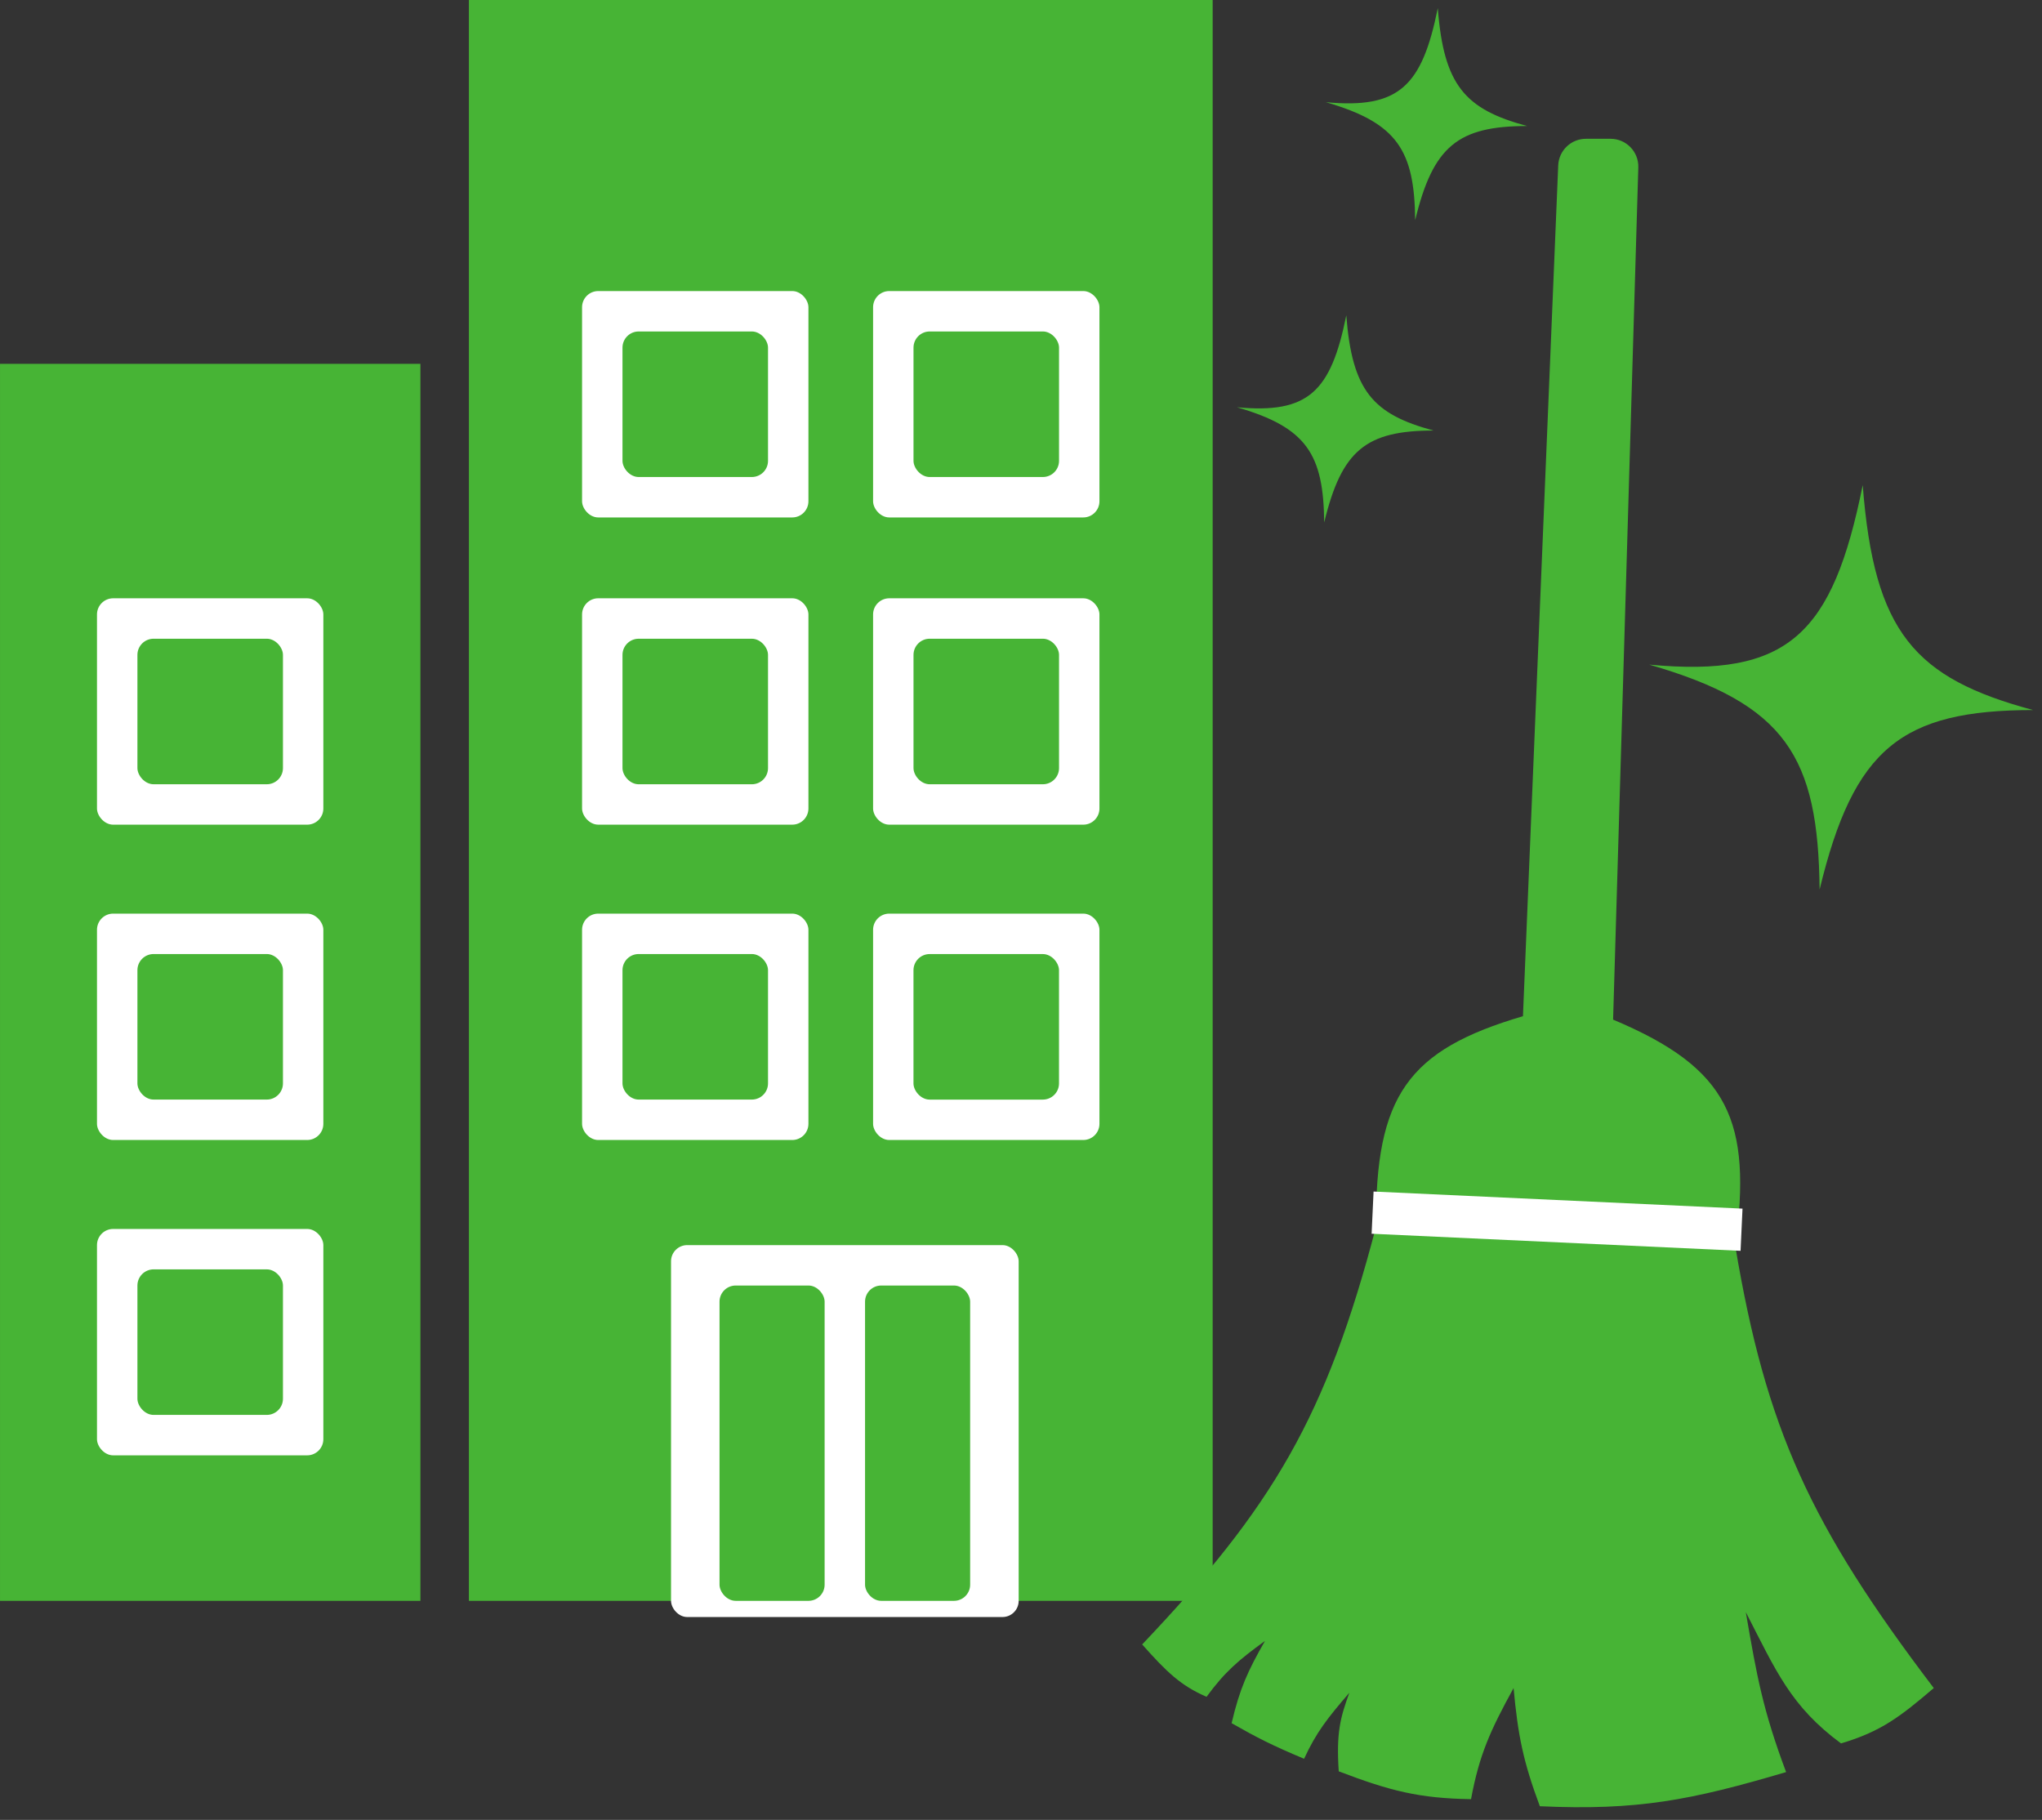
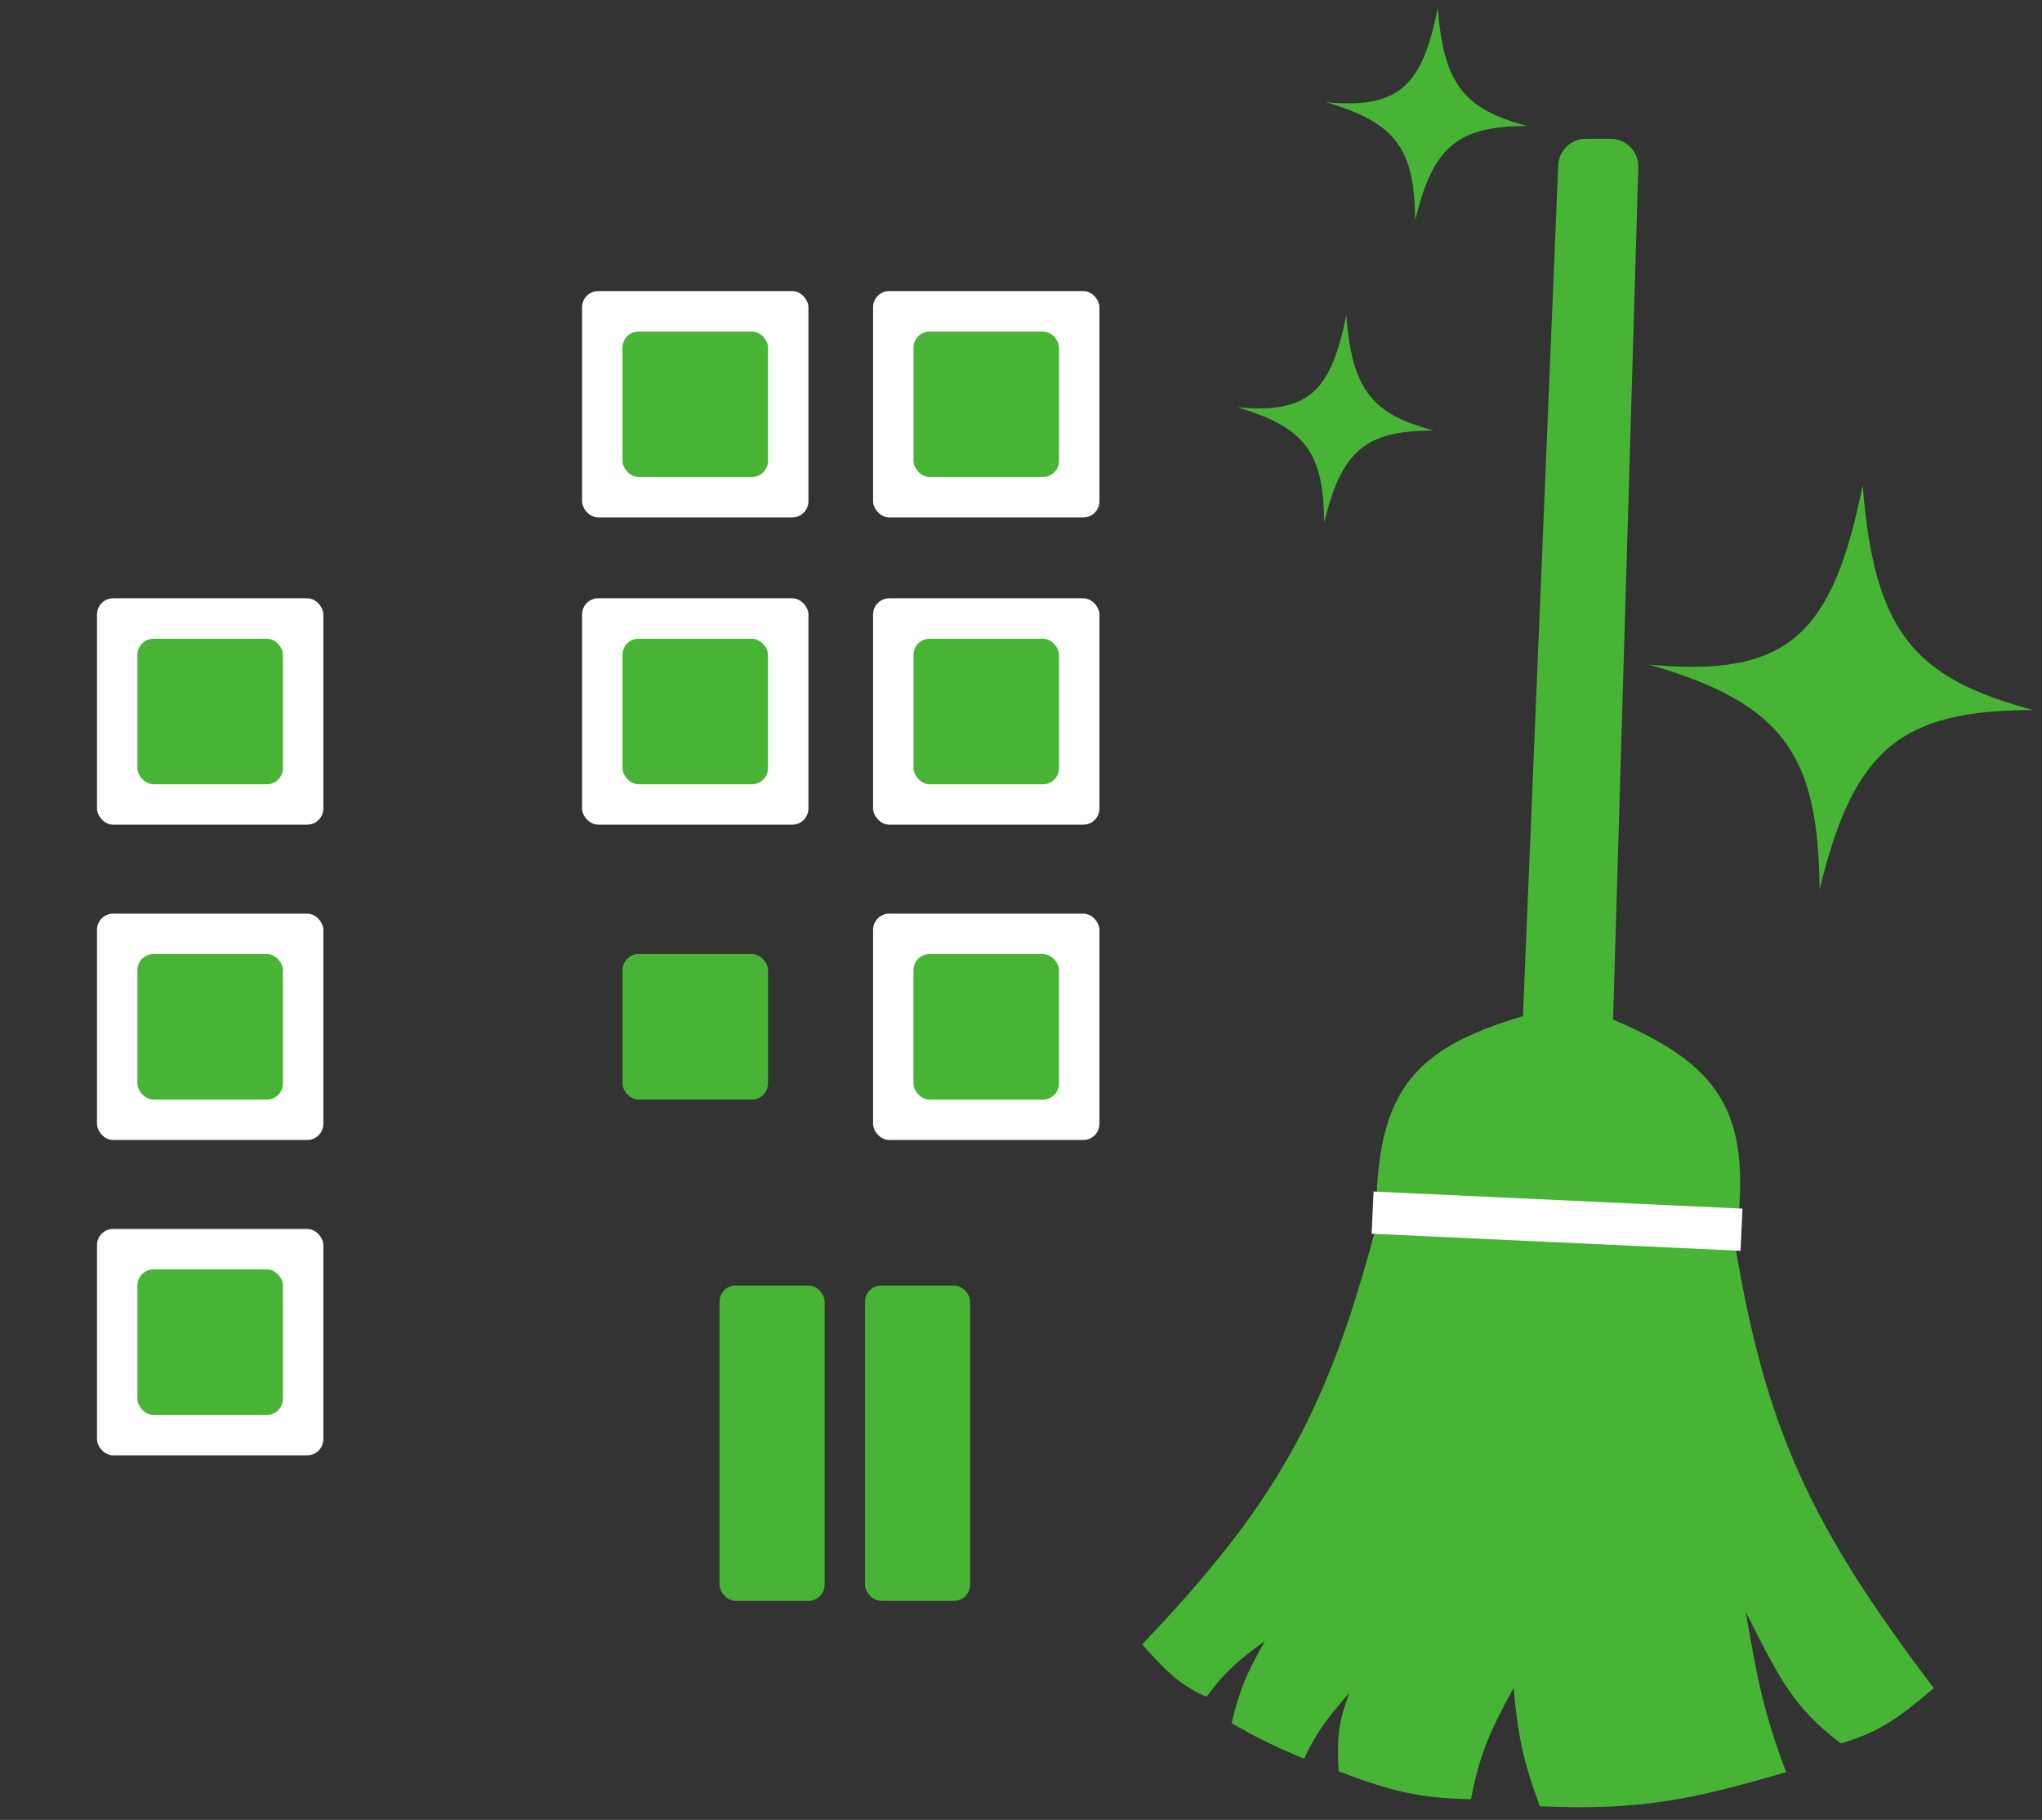
<svg xmlns="http://www.w3.org/2000/svg" width="147" height="131" viewBox="0 0 147 131" fill="none">
  <rect x="0" y="0" width="147" height="131" fill="#333333" stroke="none" />
-   <rect width="30.263" height="89.043" transform="matrix(-1 0 0 1 30.264 26.189)" fill="#47B435" />
-   <rect x="33.756" width="53.542" height="115.232" fill="#47B435" />
  <rect x="6.982" y="43.066" width="16.295" height="16.295" rx="1.164" fill="white" />
  <rect x="9.893" y="45.976" width="10.476" height="10.476" rx="1.164" fill="#47B435" />
  <rect x="41.902" y="20.951" width="16.295" height="16.295" rx="1.164" fill="white" />
  <rect x="41.902" y="43.065" width="16.295" height="16.295" rx="1.164" fill="white" />
  <rect x="44.812" y="45.977" width="10.476" height="10.476" rx="1.164" fill="#47B435" />
-   <rect x="41.902" y="65.764" width="16.295" height="16.295" rx="1.164" fill="white" />
  <rect x="44.812" y="23.86" width="10.476" height="10.476" rx="1.164" fill="#47B435" />
  <rect x="44.812" y="68.673" width="10.476" height="10.476" rx="1.164" fill="#47B435" />
  <rect x="62.852" y="20.951" width="16.295" height="16.295" rx="1.164" fill="white" />
  <rect x="65.762" y="23.86" width="10.476" height="10.476" rx="1.164" fill="#47B435" />
  <rect x="62.852" y="43.066" width="16.295" height="16.295" rx="1.164" fill="white" />
  <rect x="65.762" y="45.976" width="10.476" height="10.476" rx="1.164" fill="#47B435" />
  <rect x="62.852" y="65.764" width="16.295" height="16.295" rx="1.164" fill="white" />
  <rect x="65.76" y="68.675" width="10.476" height="10.476" rx="1.164" fill="#47B435" />
  <rect x="6.982" y="65.764" width="16.295" height="16.295" rx="1.164" fill="white" />
  <rect x="9.893" y="68.673" width="10.476" height="10.476" rx="1.164" fill="#47B435" />
  <rect x="6.982" y="88.462" width="16.295" height="16.295" rx="1.164" fill="white" />
  <rect x="9.893" y="91.371" width="10.476" height="10.476" rx="1.164" fill="#47B435" />
-   <rect x="48.307" y="89.625" width="25.025" height="26.771" rx="1.164" fill="white" />
  <rect x="51.797" y="92.534" width="7.566" height="22.697" rx="1.164" fill="#47B435" />
  <rect x="62.273" y="92.534" width="7.566" height="22.697" rx="1.164" fill="#47B435" />
  <path d="M118.725 47.84C128.729 48.782 131.922 45.696 134.094 34.919C134.91 45.531 137.833 48.819 146.36 51.11C136.892 51.121 133.449 53.846 130.99 64.032C130.89 54.474 128.563 50.682 118.725 47.84Z" fill="#47B435" />
  <path d="M95.445 7.356C100.69 7.85 102.365 6.232 103.504 0.582C103.931 6.146 105.464 7.87 109.934 9.071C104.97 9.077 103.165 10.505 101.876 15.846C101.824 10.835 100.603 8.847 95.445 7.356Z" fill="#47B435" />
-   <path d="M89.045 29.315C94.169 29.798 95.805 28.217 96.917 22.697C97.335 28.133 98.832 29.817 103.199 30.991C98.35 30.996 96.586 32.392 95.327 37.608C95.276 32.713 94.084 30.771 89.045 29.315Z" fill="#47B435" />
+   <path d="M89.045 29.315C94.169 29.798 95.805 28.217 96.917 22.697C97.335 28.133 98.832 29.817 103.199 30.991C98.35 30.996 96.586 32.392 95.327 37.608C95.276 32.713 94.084 30.771 89.045 29.315" fill="#47B435" />
  <path d="M82.223 118.37C91.616 108.478 95.47 102.006 99.059 88.298C98.998 78.854 101.366 75.581 109.635 73.147L112.173 11.907C112.217 10.835 113.099 9.99 114.171 9.99L115.94 9.99C117.068 9.99 117.972 10.922 117.939 12.049L116.124 73.394C124.505 76.916 126.116 80.674 124.924 89.726C127.128 102.834 130.306 109.788 139.209 121.509C136.793 123.572 135.406 124.641 132.532 125.493C128.911 122.821 127.852 120.275 125.677 116.043L125.713 116.251C126.463 120.579 126.894 123.069 128.579 127.557C121.744 129.579 117.881 130.337 110.85 130.015C109.65 126.789 109.274 124.918 108.96 121.507C107.298 124.544 106.498 126.271 105.897 129.507C102.159 129.446 100.077 128.916 96.374 127.503C96.19 124.756 96.478 123.652 97.138 121.845C95.579 123.659 94.761 124.684 93.879 126.599C91.604 125.647 90.492 125.08 88.662 124.038C89.247 121.543 89.827 120.275 91.064 118.117C89.16 119.5 88.177 120.336 86.858 122.139C84.999 121.333 83.995 120.363 82.223 118.37Z" fill="#47B435" />
  <rect x="98.881" y="85.769" width="26.588" height="3.04" transform="rotate(2.651 98.881 85.769)" fill="white" />
</svg>